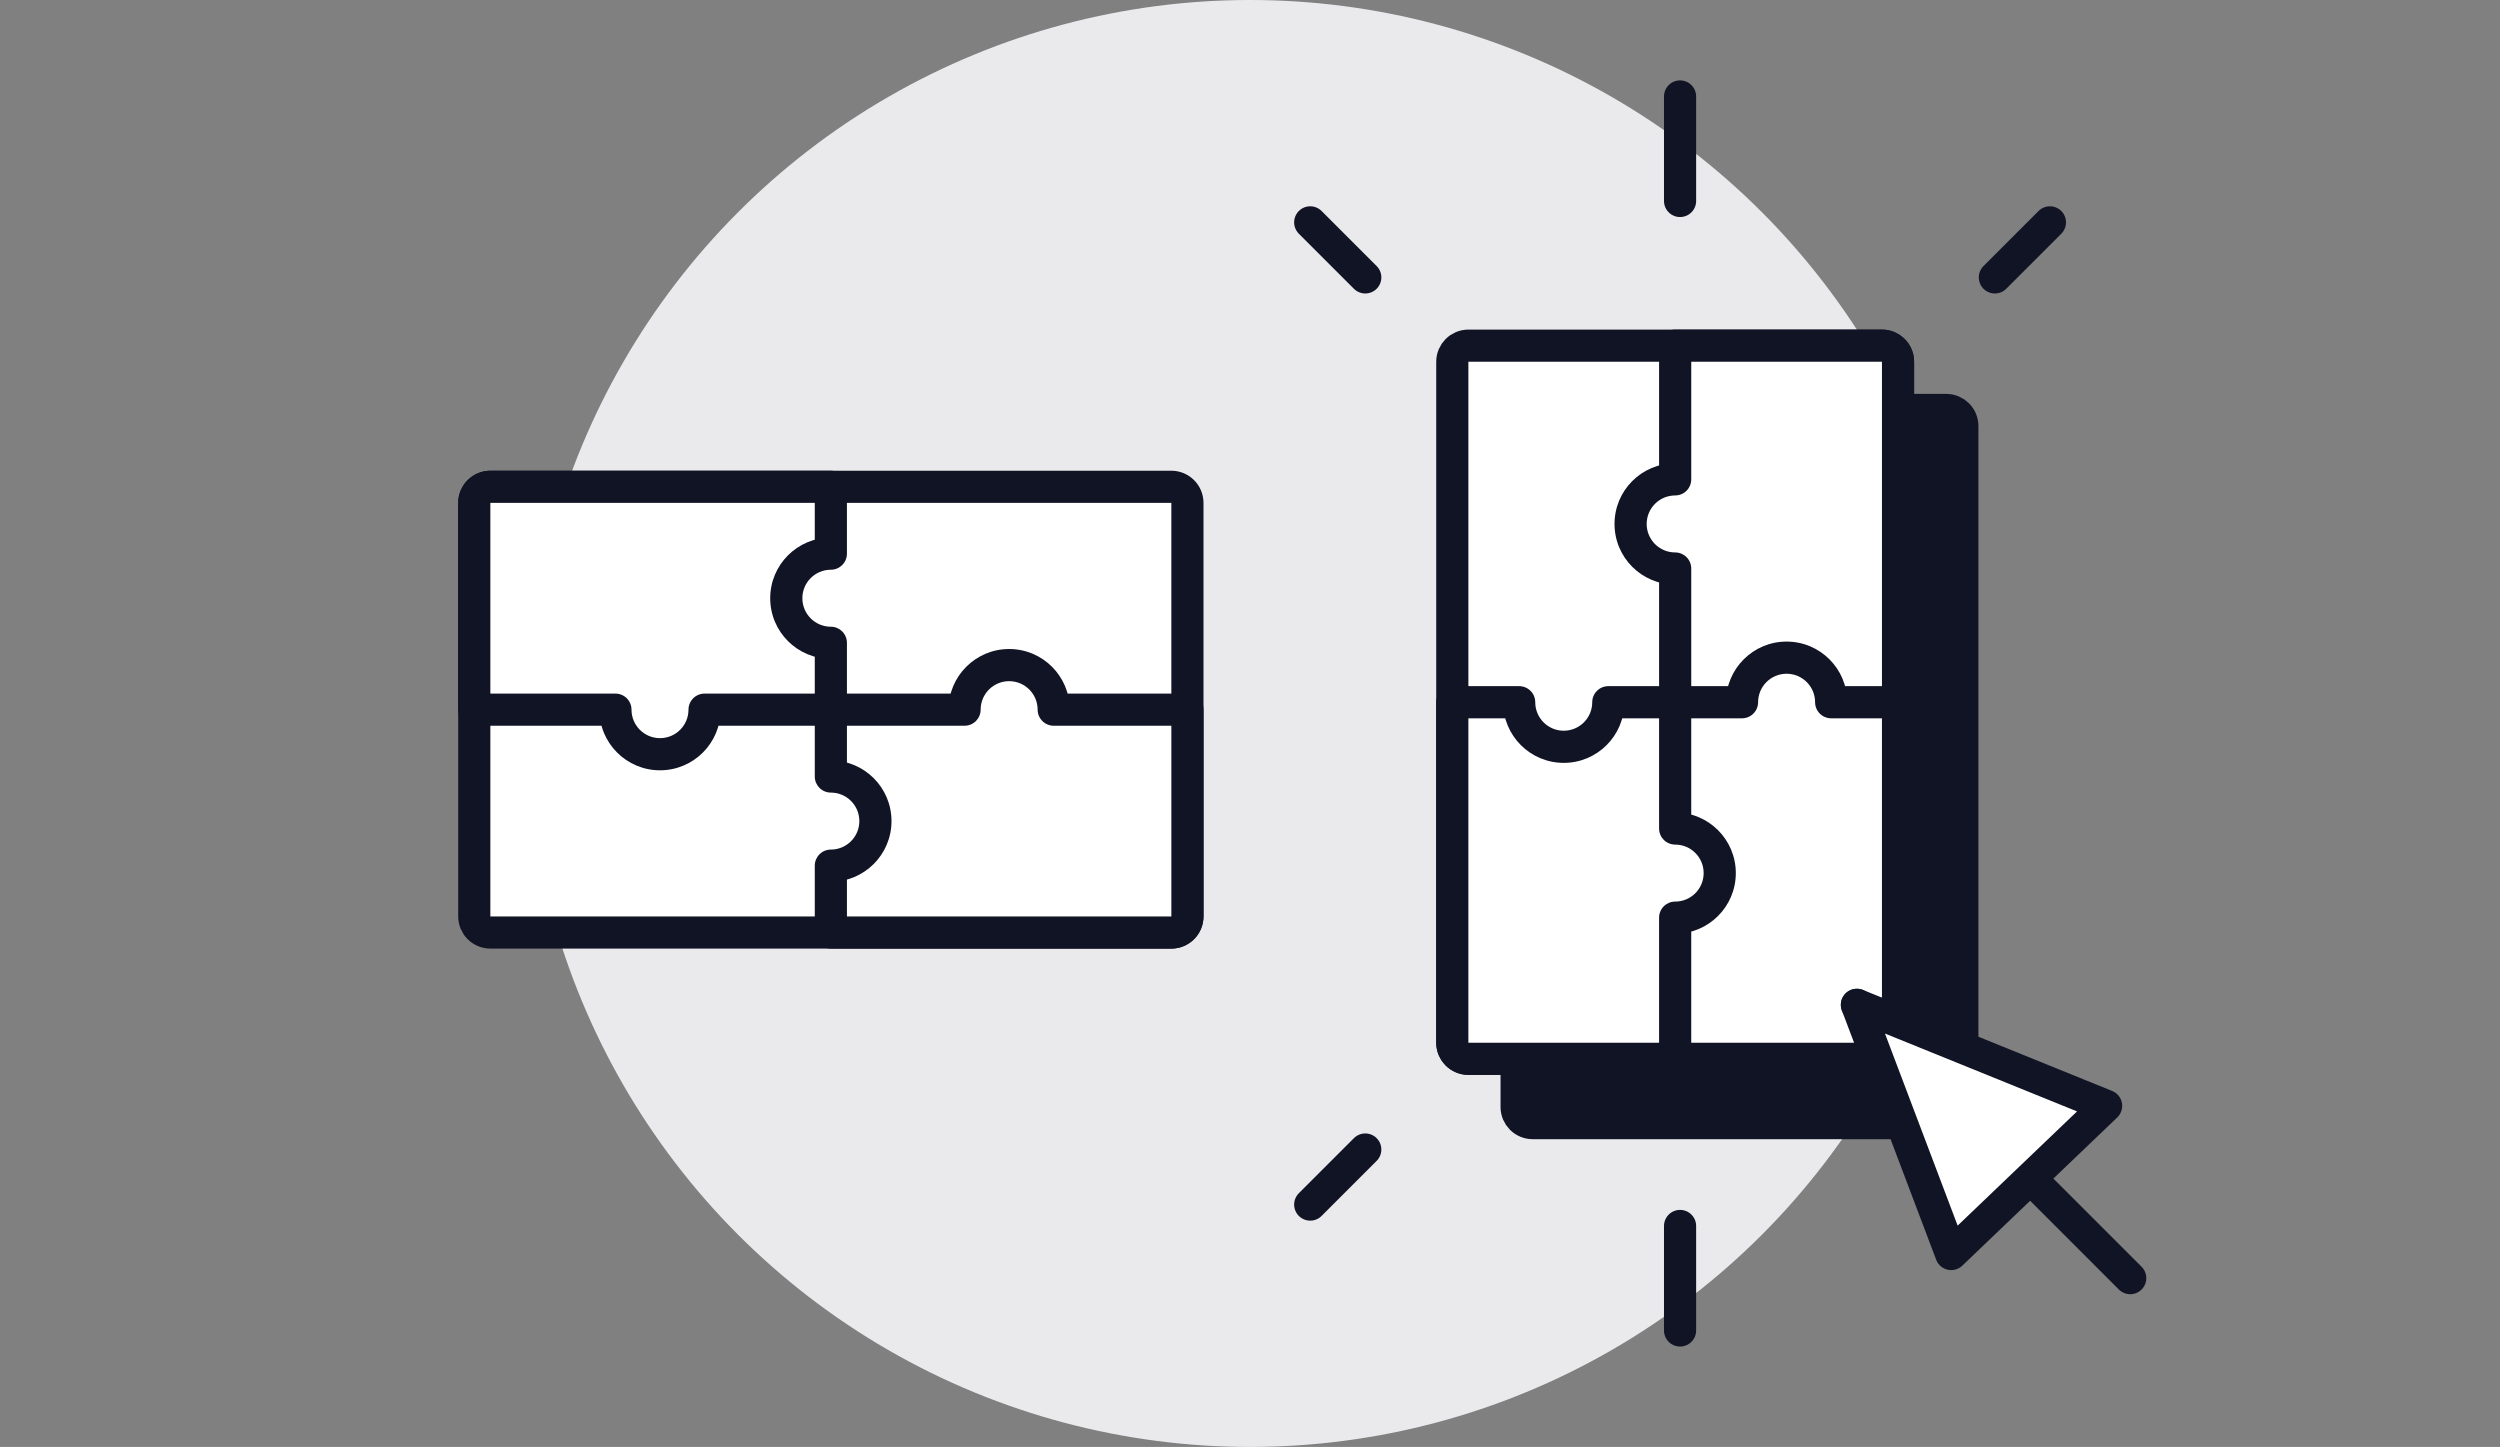
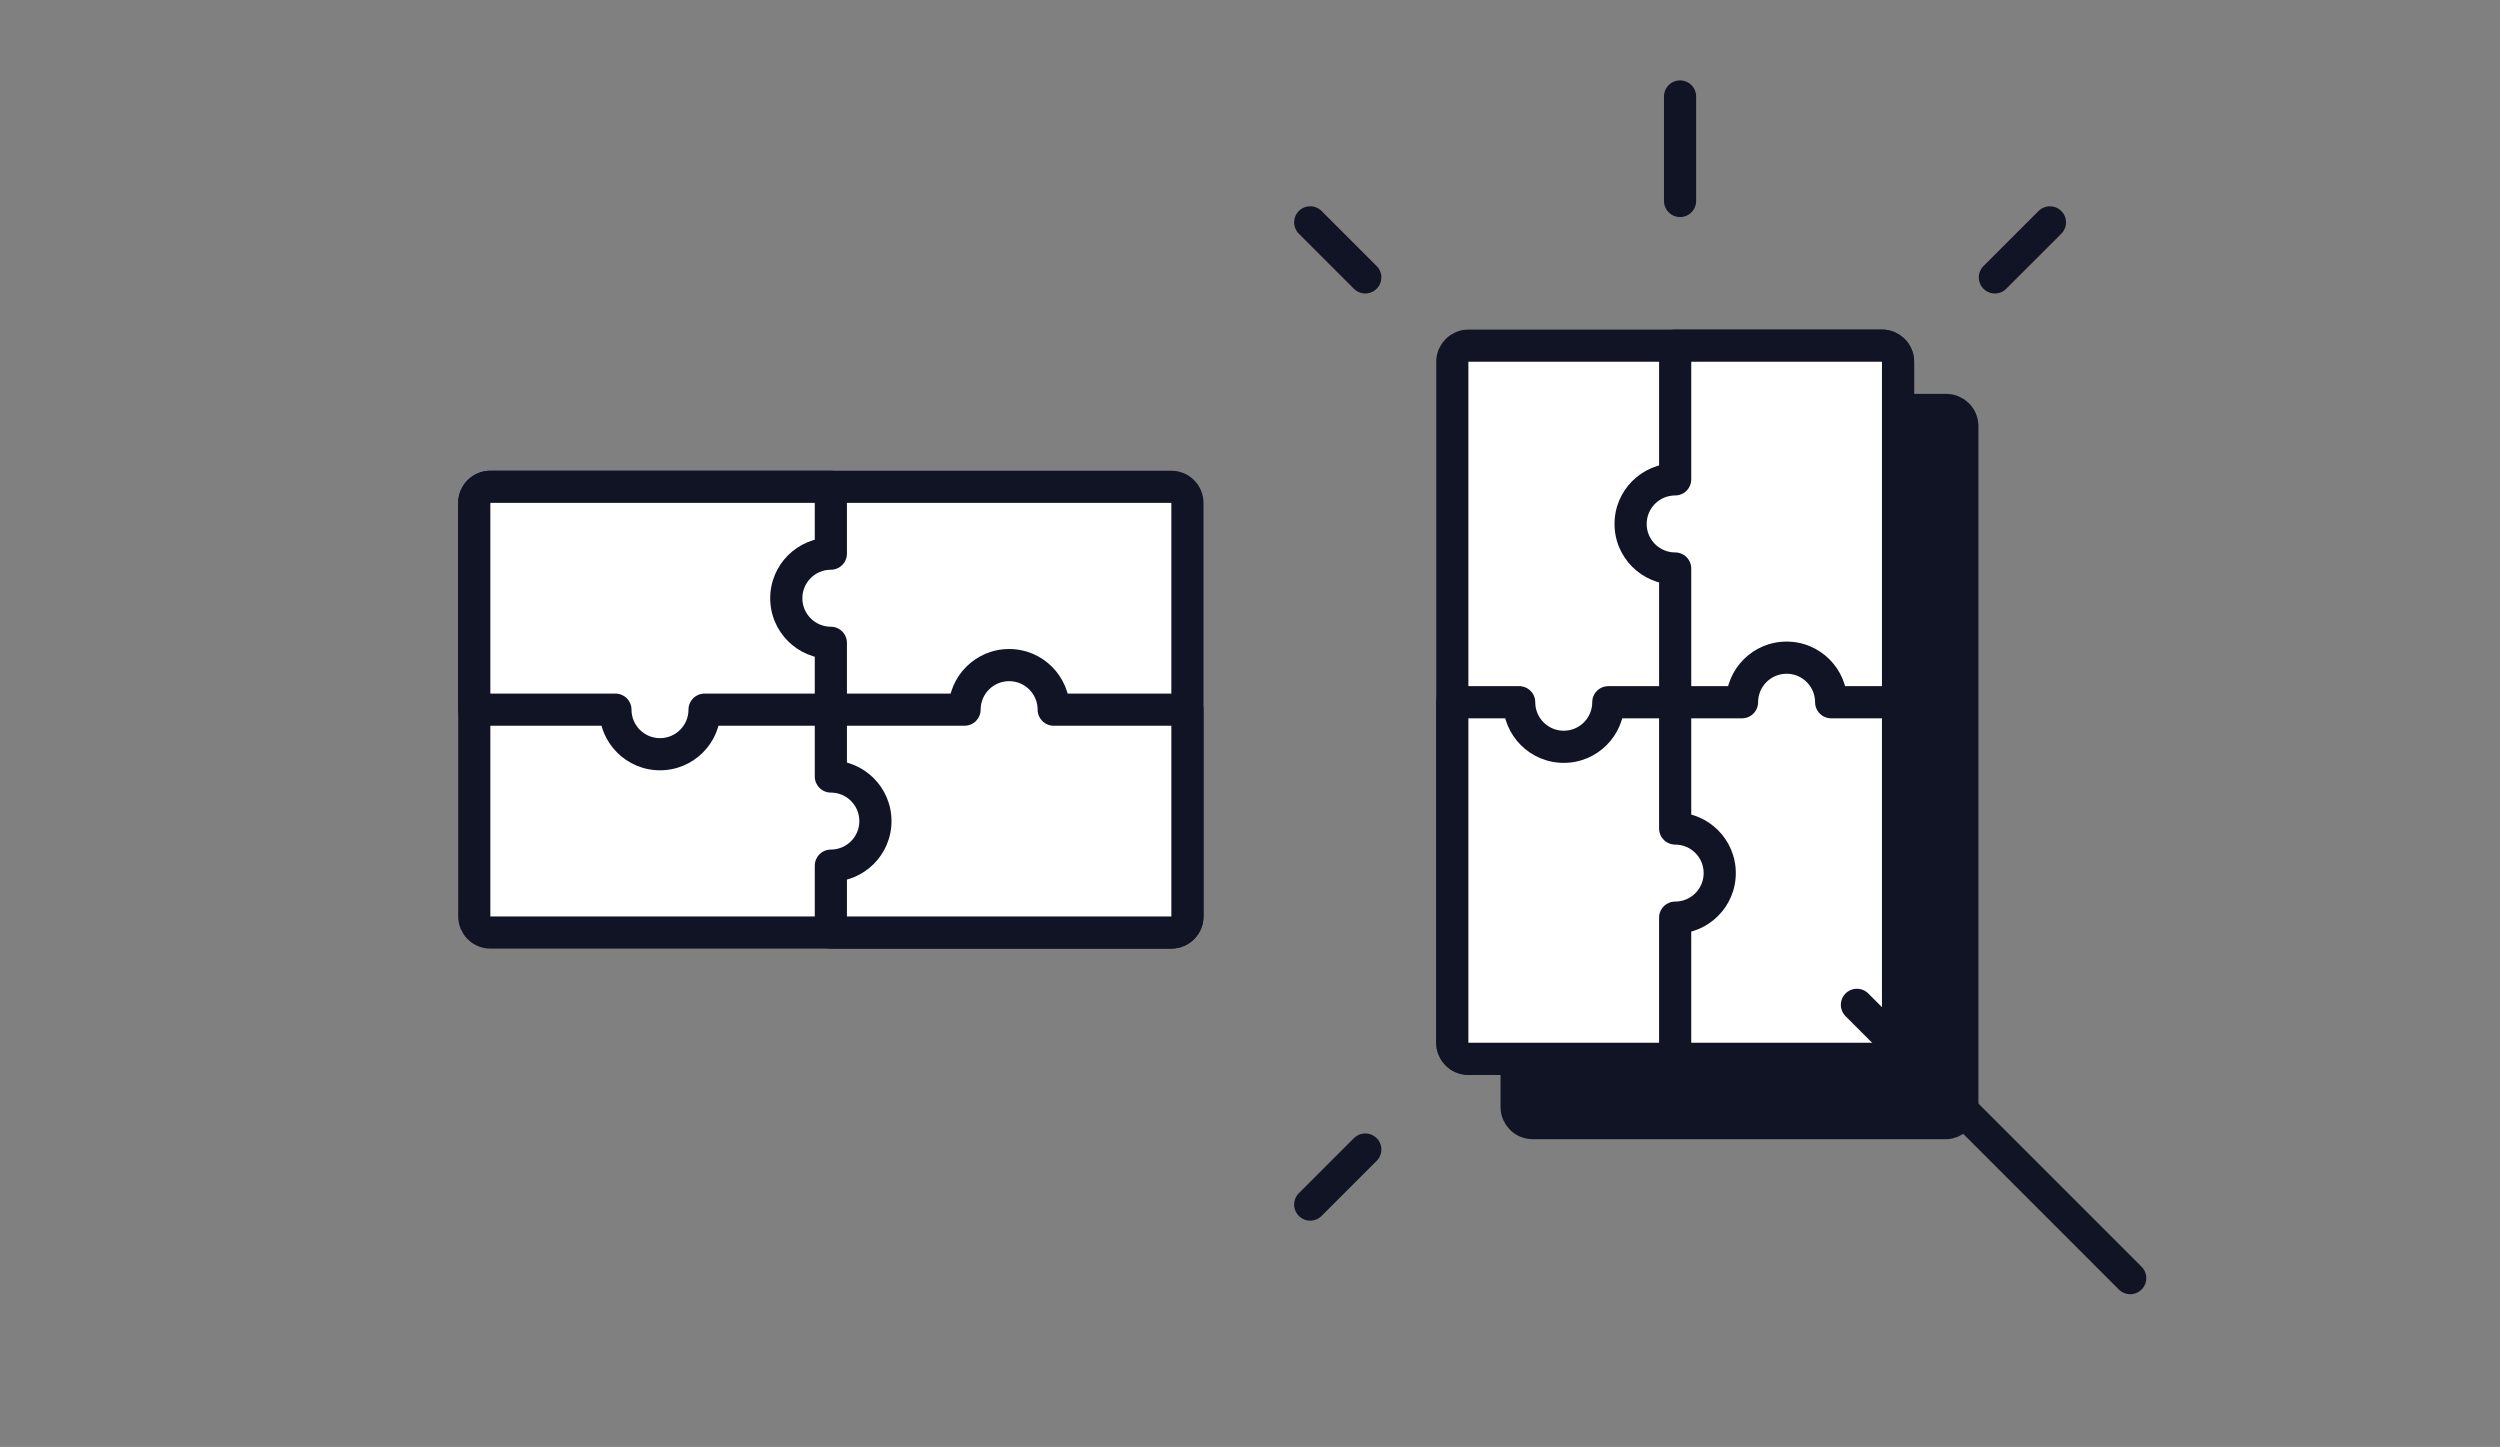
<svg xmlns="http://www.w3.org/2000/svg" width="311" height="180" viewBox="0 0 311 180" fill="none">
  <rect x="0" y="0" width="311" height="180" fill="#808080" stroke="none" />
-   <circle cx="155.5" cy="90" r="90" fill="#EAEAED" />
  <rect x="188.667" y="139.715" width="88.715" height="55.447" rx="2" transform="rotate(-90 188.667 139.715)" fill="#111424" stroke="#111424" stroke-width="4" stroke-linejoin="round" />
  <path d="M182.667 131.715C181.562 131.715 180.667 130.82 180.667 129.715V45C180.667 43.895 181.562 43 182.667 43H234.114C235.218 43 236.114 43.895 236.114 45V129.715C236.114 130.82 235.218 131.715 234.114 131.715H182.667Z" fill="white" stroke="#111424" stroke-width="4" stroke-linejoin="round" />
  <path fill-rule="evenodd" clip-rule="evenodd" d="M208.391 59.634H208.391V43H234.115C235.219 43 236.115 43.895 236.115 45V87.358L227.797 87.358C227.797 84.295 225.315 81.813 222.252 81.813C219.19 81.813 216.708 84.295 216.708 87.358L208.391 87.358V70.723H208.391C205.329 70.723 202.846 68.241 202.846 65.179C202.846 62.117 205.329 59.634 208.391 59.634Z" fill="white" />
  <path d="M208.391 59.634V61.634C209.496 61.634 210.391 60.739 210.391 59.634H208.391ZM208.391 43V41C207.287 41 206.391 41.895 206.391 43H208.391ZM236.115 87.358V89.358C237.219 89.358 238.115 88.462 238.115 87.358H236.115ZM227.797 87.358H225.797C225.797 87.888 226.008 88.397 226.383 88.772C226.758 89.147 227.267 89.358 227.797 89.358L227.797 87.358ZM216.708 87.358L216.708 89.358C217.238 89.358 217.747 89.147 218.122 88.772C218.497 88.397 218.708 87.888 218.708 87.358H216.708ZM208.391 87.358H206.391C206.391 88.462 207.287 89.358 208.391 89.358L208.391 87.358ZM208.391 70.723H210.391C210.391 69.619 209.496 68.723 208.391 68.723V70.723ZM208.391 57.634H208.391V61.634H208.391V57.634ZM206.391 43V59.634H210.391V43H206.391ZM234.115 41H208.391V45H234.115V41ZM238.115 45C238.115 42.791 236.324 41 234.115 41V45H238.115ZM238.115 87.358V45H234.115V87.358H238.115ZM227.797 89.358L236.115 89.358V85.358L227.797 85.358L227.797 89.358ZM222.252 83.813C224.21 83.813 225.797 85.4 225.797 87.358H229.797C229.797 83.191 226.419 79.813 222.252 79.813V83.813ZM218.708 87.358C218.708 85.4 220.295 83.813 222.252 83.813V79.813C218.086 79.813 214.708 83.191 214.708 87.358H218.708ZM208.391 89.358L216.708 89.358L216.708 85.358L208.391 85.358L208.391 89.358ZM206.391 70.723V87.358H210.391V70.723H206.391ZM208.391 72.723H208.391V68.723H208.391V72.723ZM200.846 65.179C200.846 69.346 204.224 72.723 208.391 72.723V68.723C206.433 68.723 204.846 67.136 204.846 65.179H200.846ZM208.391 57.634C204.224 57.634 200.846 61.012 200.846 65.179H204.846C204.846 63.221 206.433 61.634 208.391 61.634V57.634Z" fill="#111424" />
  <path fill-rule="evenodd" clip-rule="evenodd" d="M182.667 131.715C181.562 131.715 180.667 130.82 180.667 129.715V87.358L188.984 87.358C188.984 90.42 191.467 92.902 194.529 92.902C197.591 92.902 200.074 90.42 200.074 87.358L208.39 87.358V103.068H208.391C211.453 103.068 213.935 105.55 213.935 108.612C213.935 111.675 211.453 114.157 208.391 114.157H208.39V131.715H182.667Z" fill="white" />
  <path d="M180.667 87.358L180.667 85.358C179.562 85.358 178.667 86.253 178.667 87.358H180.667ZM188.984 87.358H190.984C190.984 86.827 190.774 86.318 190.399 85.943C190.024 85.568 189.515 85.358 188.984 85.358L188.984 87.358ZM200.074 87.358L200.074 85.358C199.543 85.358 199.035 85.568 198.66 85.943C198.285 86.318 198.074 86.827 198.074 87.358H200.074ZM208.39 87.358H210.39C210.39 86.253 209.495 85.358 208.39 85.358L208.39 87.358ZM208.39 103.068H206.39C206.39 104.172 207.286 105.068 208.39 105.068V103.068ZM208.39 114.157V112.157C207.286 112.157 206.39 113.052 206.39 114.157H208.39ZM208.39 131.715V133.715C209.495 133.715 210.39 132.82 210.39 131.715H208.39ZM178.667 129.715C178.667 131.924 180.458 133.715 182.667 133.715V129.715H178.667ZM178.667 87.358V129.715H182.667V87.358H178.667ZM188.984 85.358L180.667 85.358L180.667 89.358L188.984 89.358L188.984 85.358ZM194.529 90.902C192.571 90.902 190.984 89.315 190.984 87.358H186.984C186.984 91.524 190.362 94.902 194.529 94.902V90.902ZM198.074 87.358C198.074 89.315 196.487 90.902 194.529 90.902V94.902C198.696 94.902 202.074 91.524 202.074 87.358H198.074ZM208.39 85.358L200.074 85.358L200.074 89.358L208.39 89.358L208.39 85.358ZM210.39 103.068V87.358H206.39V103.068H210.39ZM208.391 101.068H208.39V105.068H208.391V101.068ZM215.935 108.612C215.935 104.445 212.558 101.068 208.391 101.068V105.068C210.348 105.068 211.935 106.655 211.935 108.612H215.935ZM208.391 116.157C212.558 116.157 215.935 112.779 215.935 108.612H211.935C211.935 110.57 210.348 112.157 208.391 112.157V116.157ZM208.39 116.157H208.391V112.157H208.39V116.157ZM210.39 131.715V114.157H206.39V131.715H210.39ZM182.667 133.715H208.39V129.715H182.667V133.715Z" fill="#111424" />
  <path d="M59 62.558C59 61.454 59.895 60.558 61 60.558H145.715C146.82 60.558 147.715 61.454 147.715 62.558V114.005C147.715 115.11 146.82 116.005 145.715 116.005H61C59.895 116.005 59 115.11 59 114.005V62.558Z" fill="white" stroke="#111424" stroke-width="4" stroke-linejoin="round" />
  <path fill-rule="evenodd" clip-rule="evenodd" d="M147.716 88.282L131.081 88.282C131.081 85.219 128.599 82.737 125.537 82.737C122.474 82.737 119.992 85.219 119.992 88.282L103.359 88.282V96.599C106.421 96.599 108.903 99.081 108.903 102.144C108.903 105.206 106.421 107.688 103.359 107.688V116.005H145.716C146.821 116.005 147.716 115.11 147.716 114.005V88.282Z" fill="white" />
  <path d="M131.081 88.282H129.081C129.081 89.386 129.977 90.282 131.081 90.282V88.282ZM147.716 88.282H149.716C149.716 87.177 148.821 86.282 147.716 86.282V88.282ZM119.992 88.282V90.282C121.097 90.282 121.992 89.386 121.992 88.282H119.992ZM103.359 88.282L103.359 86.282C102.254 86.282 101.359 87.177 101.359 88.282H103.359ZM103.359 96.599H101.359C101.359 97.703 102.254 98.599 103.359 98.599L103.359 96.599ZM103.359 107.688L103.359 105.688C102.254 105.688 101.359 106.584 101.359 107.688H103.359ZM103.359 116.005H101.359C101.359 117.11 102.254 118.005 103.359 118.005V116.005ZM131.081 90.282L147.716 90.282V86.282L131.081 86.282V90.282ZM125.537 84.737C127.494 84.737 129.081 86.324 129.081 88.282H133.081C133.081 84.115 129.704 80.737 125.537 80.737V84.737ZM121.992 88.282C121.992 86.324 123.579 84.737 125.537 84.737V80.737C121.37 80.737 117.992 84.115 117.992 88.282H121.992ZM103.359 90.282L119.992 90.282V86.282L103.359 86.282L103.359 90.282ZM105.359 96.599V88.282H101.359V96.599H105.359ZM103.359 98.599C105.316 98.599 106.903 100.186 106.903 102.144H110.903C110.903 97.977 107.525 94.599 103.359 94.599L103.359 98.599ZM106.903 102.144C106.903 104.101 105.316 105.688 103.359 105.688L103.359 109.688C107.525 109.688 110.903 106.31 110.903 102.144H106.903ZM105.359 116.005V107.688H101.359V116.005H105.359ZM145.716 114.005H103.359V118.005H145.716V114.005ZM145.716 114.005V114.005V118.005C147.926 118.005 149.716 116.214 149.716 114.005H145.716ZM145.716 88.282V114.005H149.716V88.282H145.716Z" fill="#111424" />
  <path fill-rule="evenodd" clip-rule="evenodd" d="M59 62.558C59 61.454 59.895 60.558 61 60.558H103.358V68.875C100.296 68.876 97.814 71.358 97.814 74.42C97.814 77.482 100.296 79.964 103.358 79.965V88.282L87.648 88.282C87.648 91.344 85.166 93.826 82.104 93.826C79.041 93.826 76.559 91.344 76.559 88.282L59 88.282V62.558Z" fill="white" />
  <path d="M103.358 60.558H105.358C105.358 59.454 104.462 58.558 103.358 58.558V60.558ZM103.358 68.875L103.358 70.875C104.462 70.875 105.358 69.98 105.358 68.875H103.358ZM103.358 79.965H105.358C105.358 78.86 104.462 77.965 103.358 77.965L103.358 79.965ZM103.358 88.282V90.282C103.888 90.282 104.397 90.071 104.772 89.696C105.147 89.321 105.358 88.812 105.358 88.282H103.358ZM87.648 88.282L87.648 86.282C87.118 86.282 86.609 86.492 86.234 86.868C85.859 87.243 85.648 87.751 85.648 88.282H87.648ZM76.559 88.282H78.559C78.559 87.751 78.348 87.243 77.973 86.868C77.598 86.492 77.089 86.282 76.559 86.282L76.559 88.282ZM59 88.282H57C57 88.812 57.211 89.321 57.586 89.696C57.961 90.071 58.47 90.282 59 90.282L59 88.282ZM61 58.558C58.791 58.558 57 60.349 57 62.558H61V58.558ZM103.358 58.558H61V62.558H103.358V58.558ZM105.358 68.875V60.558H101.358V68.875H105.358ZM99.814 74.42C99.814 72.462 101.4 70.875 103.358 70.875L103.357 66.875C99.191 66.876 95.814 70.253 95.814 74.42H99.814ZM103.358 77.965C101.4 77.965 99.814 76.377 99.814 74.42H95.814C95.814 78.587 99.191 81.964 103.357 81.965L103.358 77.965ZM105.358 88.282V79.965H101.358V88.282H105.358ZM87.648 90.282L103.358 90.282V86.282L87.648 86.282L87.648 90.282ZM82.104 95.826C86.27 95.826 89.648 92.449 89.648 88.282H85.648C85.648 90.239 84.061 91.826 82.104 91.826V95.826ZM74.559 88.282C74.559 92.449 77.937 95.826 82.104 95.826V91.826C80.146 91.826 78.559 90.239 78.559 88.282H74.559ZM59 90.282L76.559 90.282L76.559 86.282L59 86.282L59 90.282ZM57 62.558V88.282H61V62.558H57Z" fill="#111424" />
  <path d="M265 159L231 125" stroke="#111424" stroke-width="4" stroke-linecap="round" stroke-linejoin="round" />
-   <path fill-rule="evenodd" clip-rule="evenodd" d="M262 137.568L231 125L242.73 156" fill="white" />
-   <path d="M262 137.568L231 125L242.73 156L262 137.568Z" stroke="#111424" stroke-width="4" stroke-linecap="round" stroke-linejoin="round" />
  <path d="M209 25L209 12" stroke="#111424" stroke-width="4" stroke-linecap="round" stroke-linejoin="round" />
-   <path d="M209 152.51L209 165.51" stroke="#111424" stroke-width="4" stroke-linecap="round" stroke-linejoin="round" />
  <path d="M248.162 34.51L255.011 27.661" stroke="#111424" stroke-width="4" stroke-linecap="round" stroke-linejoin="round" />
  <path d="M169.84 34.51L162.991 27.661" stroke="#111424" stroke-width="4" stroke-linecap="round" stroke-linejoin="round" />
  <path d="M169.84 143L162.991 149.849" stroke="#111424" stroke-width="4" stroke-linecap="round" stroke-linejoin="round" />
</svg>